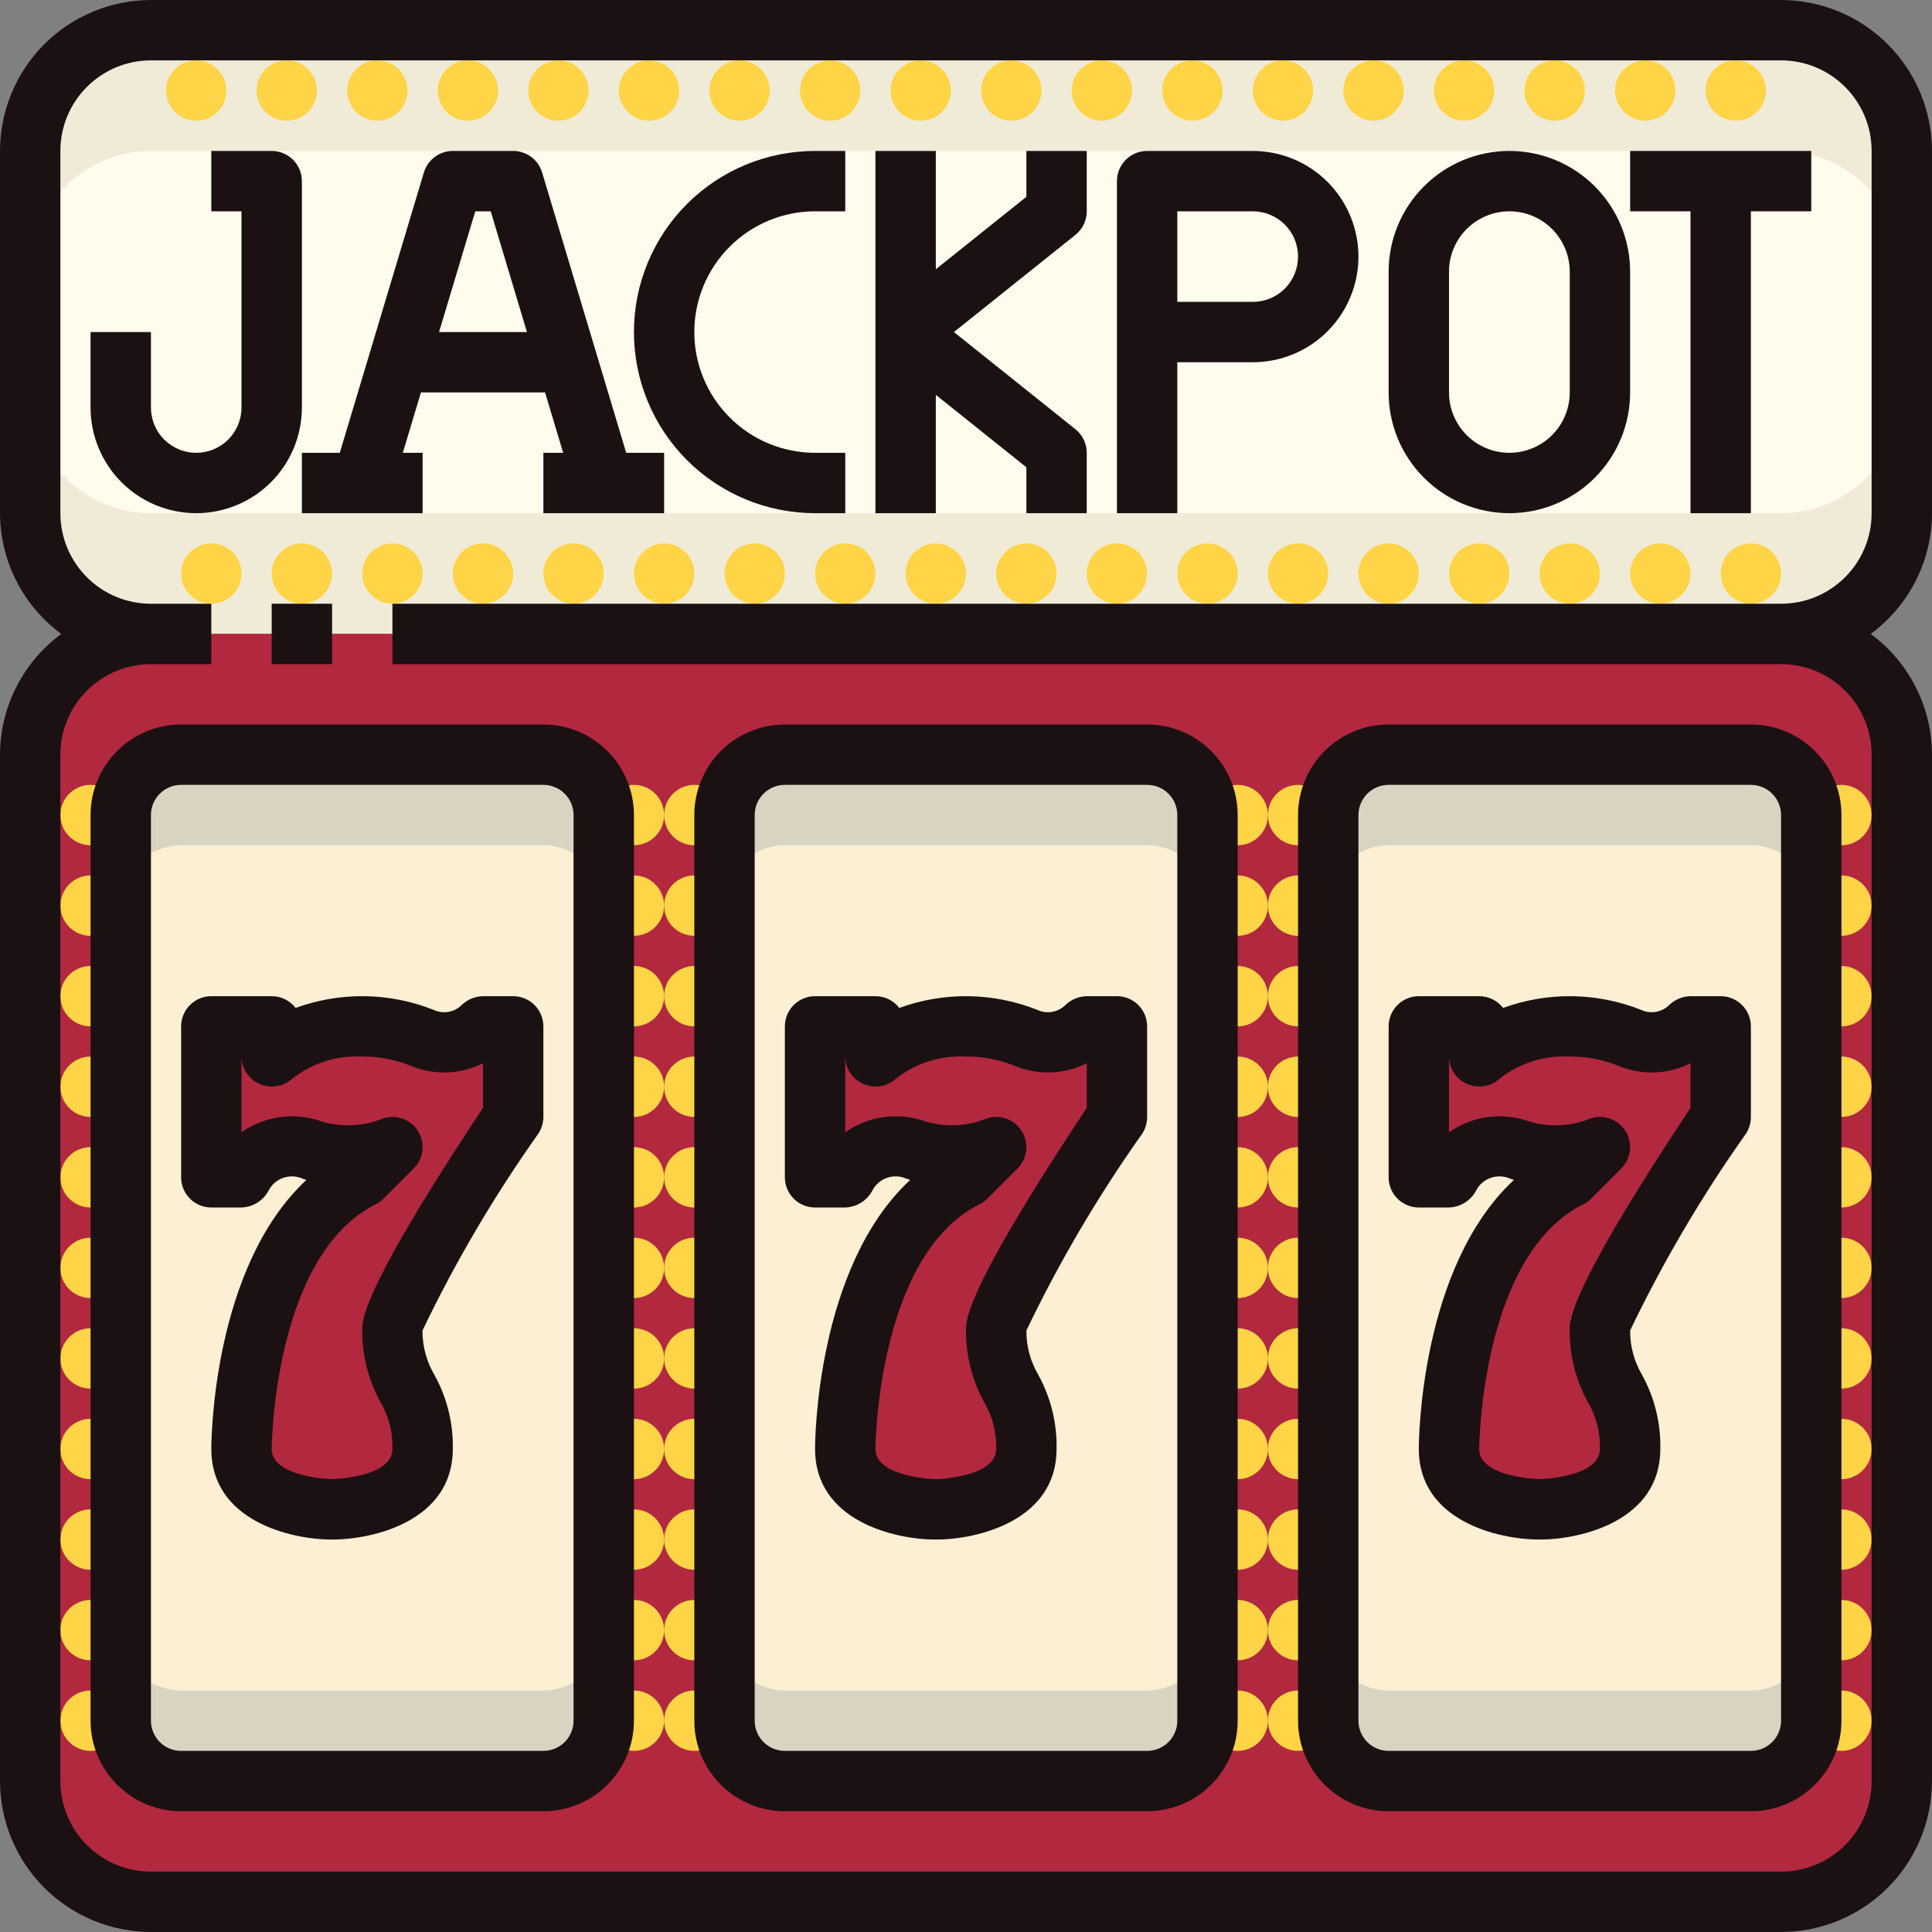
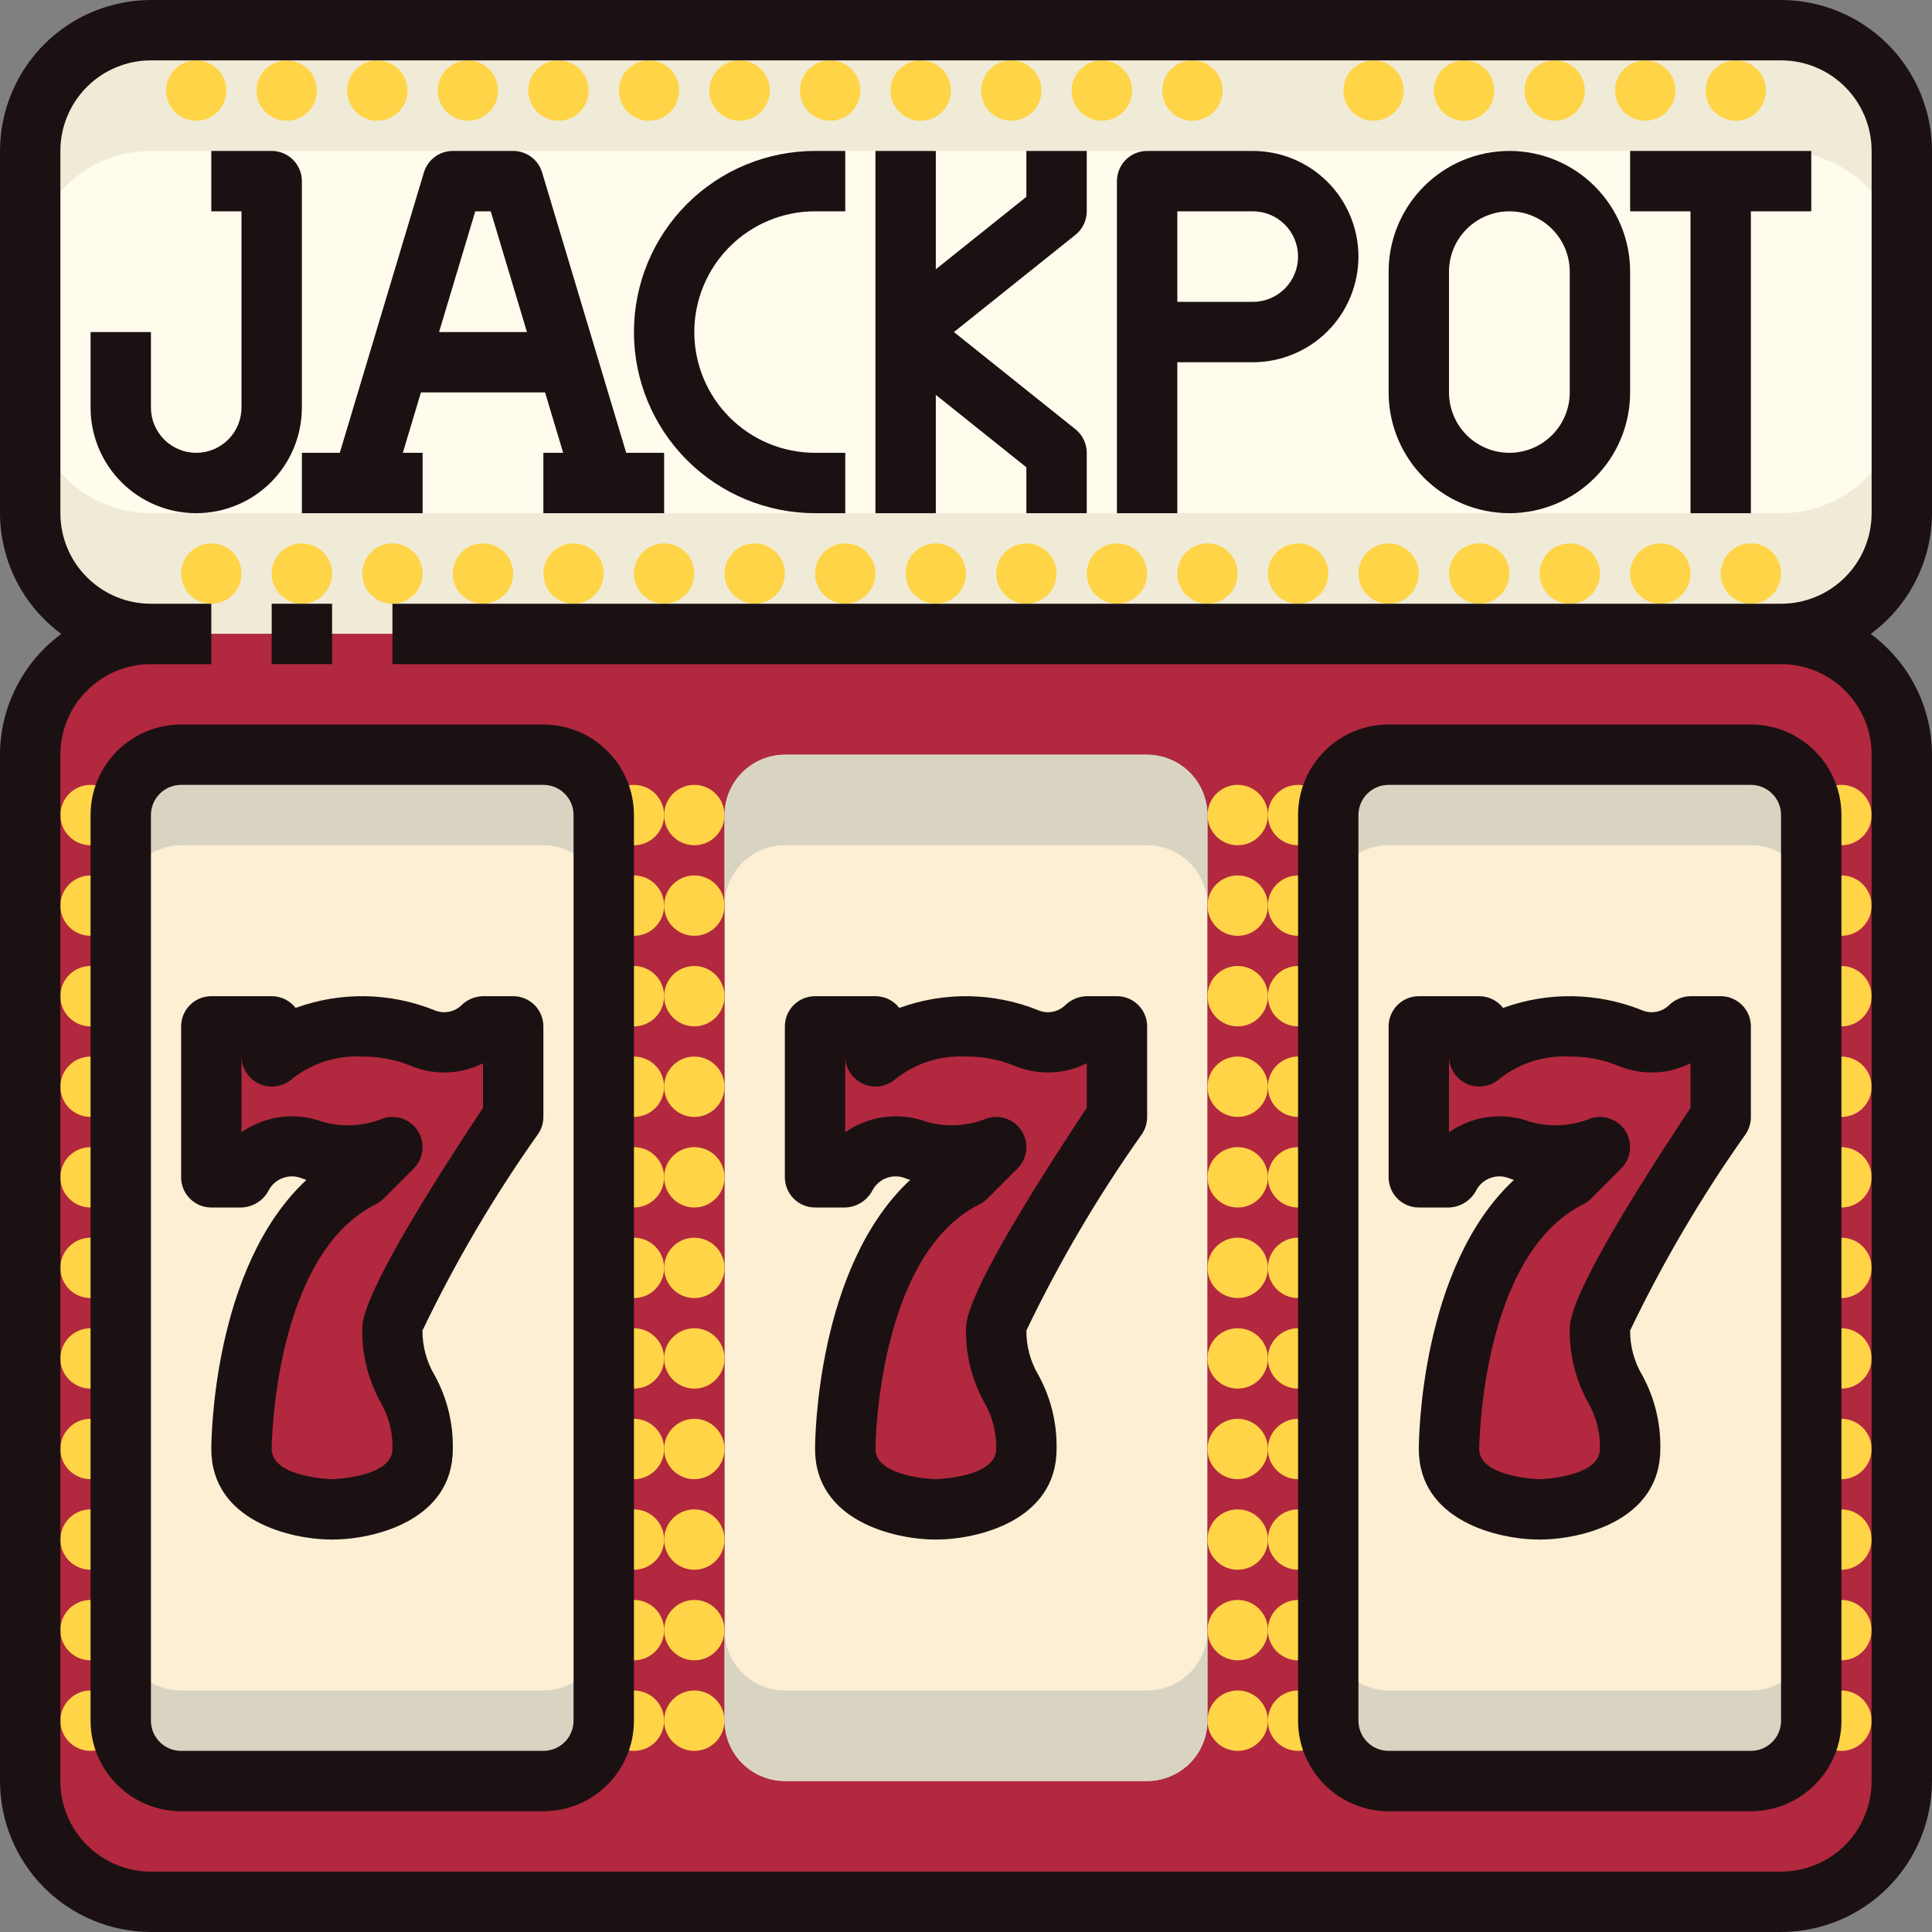
<svg xmlns="http://www.w3.org/2000/svg" width="64" height="64" viewBox="0 0 64 64" fill="none">
  <rect x="0" y="0" width="64" height="64" fill="#808080" stroke="none" />
  <g clip-path="url(#clip0_2007_17483)">
    <path d="M18 25H6C5.47 25.002 4.962 25.213 4.588 25.587C4.213 25.962 4.002 26.47 4 27V57C4.002 57.53 4.213 58.038 4.588 58.413C4.962 58.787 5.47 58.998 6 59H18C18.53 58.998 19.038 58.787 19.413 58.413C19.787 58.038 19.998 57.53 20 57V27C19.998 26.47 19.787 25.962 19.413 25.587C19.038 25.213 18.53 25.002 18 25ZM14 48C14 50 11 50 11 50C11 50 8 50 8 48C8 48 8 41 12 39L13 38C12.154 38.334 11.219 38.37 10.35 38.1C9.924 37.93 9.45 37.924 9.02 38.083C8.59 38.242 8.234 38.554 8.02 38.96L8 39H7V34H9V35C9.841 34.305 10.91 33.948 12 34C12.679 33.991 13.353 34.12 13.98 34.38C14.314 34.524 14.683 34.565 15.041 34.499C15.399 34.434 15.729 34.263 15.99 34.01L16 34H17V37C17 37 13 43 13 44C13 46 14 46 14 48Z" fill="#FCEFD4" />
    <path d="M38 25H26C25.47 25.002 24.962 25.213 24.587 25.587C24.213 25.962 24.002 26.47 24 27V57C24.002 57.53 24.213 58.038 24.587 58.413C24.962 58.787 25.47 58.998 26 59H38C38.53 58.998 39.038 58.787 39.413 58.413C39.787 58.038 39.998 57.53 40 57V27C39.998 26.47 39.787 25.962 39.413 25.587C39.038 25.213 38.53 25.002 38 25ZM34 48C34 50 31 50 31 50C31 50 28 50 28 48C28 48 28 41 32 39L33 38C32.154 38.334 31.219 38.37 30.35 38.1C29.924 37.93 29.45 37.924 29.02 38.083C28.59 38.242 28.234 38.554 28.02 38.96L28 39H27V34H29V35C29.841 34.305 30.91 33.948 32 34C32.679 33.991 33.353 34.12 33.98 34.38C34.314 34.524 34.683 34.565 35.041 34.499C35.399 34.434 35.729 34.263 35.99 34.01L36 34H37V37C37 37 33 43 33 44C33 46 34 46 34 48Z" fill="#FCEFD4" />
    <path d="M58 25H46C45.47 25.002 44.962 25.213 44.587 25.587C44.213 25.962 44.002 26.47 44 27V57C44.002 57.53 44.213 58.038 44.587 58.413C44.962 58.787 45.47 58.998 46 59H58C58.53 58.998 59.038 58.787 59.413 58.413C59.787 58.038 59.998 57.53 60 57V27C59.998 26.47 59.787 25.962 59.413 25.587C59.038 25.213 58.53 25.002 58 25ZM54 48C54 50 51 50 51 50C51 50 48 50 48 48C48 48 48 41 52 39L53 38C52.154 38.334 51.219 38.37 50.35 38.1C49.924 37.93 49.45 37.924 49.02 38.083C48.59 38.242 48.234 38.554 48.02 38.96L48 39H47V34H49V35C49.841 34.305 50.91 33.948 52 34C52.679 33.991 53.353 34.12 53.98 34.38C54.314 34.524 54.683 34.565 55.041 34.499C55.399 34.434 55.729 34.263 55.99 34.01L56 34H57V37C57 37 53 43 53 44C53 46 54 46 54 48Z" fill="#FCEFD4" />
    <path d="M57 33.999V36.999C57 36.999 53 42.999 53 43.999C53 45.999 54 45.999 54 47.999C54 49.999 51 49.999 51 49.999C51 49.999 48 49.999 48 47.999C48 47.999 48 40.999 52 38.999L53 37.999C52.154 38.333 51.219 38.369 50.35 38.099C49.924 37.929 49.45 37.923 49.02 38.082C48.59 38.241 48.234 38.553 48.02 38.959L48 38.999H47V33.999H49V34.999C49.841 34.304 50.91 33.947 52 33.999C52.679 33.99 53.353 34.119 53.98 34.379C54.314 34.523 54.683 34.565 55.041 34.499C55.399 34.433 55.729 34.262 55.99 34.009L56 33.999H57Z" fill="#B2283F" />
    <path d="M37 36.999C37 36.999 33 42.999 33 43.999C33 45.999 34 45.999 34 47.999C34 49.999 31 49.999 31 49.999C31 49.999 28 49.999 28 47.999C28 47.999 28 40.999 32 38.999L33 37.999C32.154 38.333 31.219 38.369 30.35 38.099C29.924 37.929 29.45 37.923 29.02 38.082C28.59 38.241 28.234 38.553 28.02 38.959L28 38.999H27V33.999H29V34.999C29.841 34.304 30.91 33.947 32 33.999C32.679 33.99 33.353 34.119 33.98 34.379C34.314 34.523 34.683 34.565 35.041 34.499C35.399 34.433 35.729 34.262 35.99 34.009L36 33.999H37V36.999Z" fill="#B2283F" />
    <path d="M17 33.999V36.999C17 36.999 13 42.999 13 43.999C13 45.999 14 45.999 14 47.999C14 49.999 11 49.999 11 49.999C11 49.999 8 49.999 8 47.999C8 47.999 8 40.999 12 38.999L13 37.999C12.154 38.333 11.219 38.369 10.35 38.099C9.924 37.929 9.45 37.923 9.02 38.082C8.59 38.241 8.234 38.553 8.02 38.959L8 38.999H7V33.999H9V34.999C9.841 34.304 10.91 33.947 12 33.999C12.679 33.99 13.353 34.119 13.98 34.379C14.314 34.523 14.683 34.565 15.041 34.499C15.399 34.433 15.729 34.262 15.99 34.009L16 33.999H17Z" fill="#B2283F" />
    <path d="M59 1H5C2.791 1 1 2.791 1 5V17C1 19.209 2.791 21 5 21H59C61.209 21 63 19.209 63 17V5C63 2.791 61.209 1 59 1Z" fill="#FFFCED" />
    <path d="M59 1H5C3.939 1 2.922 1.421 2.172 2.172C1.421 2.922 1 3.939 1 5V9C1 7.939 1.421 6.922 2.172 6.172C2.922 5.421 3.939 5 5 5H59C60.061 5 61.078 5.421 61.828 6.172C62.579 6.922 63 7.939 63 9V5C63 3.939 62.579 2.922 61.828 2.172C61.078 1.421 60.061 1 59 1Z" fill="#F0EBD7" />
    <path d="M5 21H59C60.061 21 61.078 20.579 61.828 19.828C62.579 19.078 63 18.061 63 17V13C63 14.061 62.579 15.078 61.828 15.828C61.078 16.579 60.061 17 59 17H5C3.939 17 2.922 16.579 2.172 15.828C1.421 15.078 1 14.061 1 13V17C1 18.061 1.421 19.078 2.172 19.828C2.922 20.579 3.939 21 5 21Z" fill="#F0EBD7" />
    <path d="M4 27V57C4.002 57.53 4.213 58.038 4.588 58.413C4.962 58.787 5.47 58.998 6 59H18C18.53 58.998 19.038 58.787 19.413 58.413C19.787 58.038 19.998 57.53 20 57V27C19.998 26.47 19.787 25.962 19.413 25.587C19.038 25.213 18.53 25.002 18 25H6C5.47 25.002 4.962 25.213 4.588 25.587C4.213 25.962 4.002 26.47 4 27ZM60 57V27C59.998 26.47 59.787 25.962 59.413 25.587C59.038 25.213 58.53 25.002 58 25H46C45.47 25.002 44.962 25.213 44.587 25.587C44.213 25.962 44.002 26.47 44 27V57C44.002 57.53 44.213 58.038 44.587 58.413C44.962 58.787 45.47 58.998 46 59H58C58.53 58.998 59.038 58.787 59.413 58.413C59.787 58.038 59.998 57.53 60 57ZM63 25V59C63 60.061 62.579 61.078 61.828 61.828C61.078 62.579 60.061 63 59 63H5C3.939 63 2.922 62.579 2.172 61.828C1.421 61.078 1 60.061 1 59V25C1 23.939 1.421 22.922 2.172 22.172C2.922 21.421 3.939 21 5 21H59C60.061 21 61.078 21.421 61.828 22.172C62.579 22.922 63 23.939 63 25ZM40 57V27C39.998 26.47 39.787 25.962 39.413 25.587C39.038 25.213 38.53 25.002 38 25H26C25.47 25.002 24.962 25.213 24.587 25.587C24.213 25.962 24.002 26.47 24 27V57C24.002 57.53 24.213 58.038 24.587 58.413C24.962 58.787 25.47 58.998 26 59H38C38.53 58.998 39.038 58.787 39.413 58.413C39.787 58.038 39.998 57.53 40 57Z" fill="#B2283F" />
    <path d="M58 25H46C45.47 25.002 44.962 25.213 44.587 25.587C44.213 25.962 44.002 26.47 44 27V30C44.002 29.47 44.213 28.962 44.587 28.587C44.962 28.213 45.47 28.002 46 28H58C58.53 28.002 59.038 28.213 59.413 28.587C59.787 28.962 59.998 29.47 60 30V27C59.998 26.47 59.787 25.962 59.413 25.587C59.038 25.213 58.53 25.002 58 25Z" fill="#D9D4C2" />
    <path d="M58 56H46C45.47 55.998 44.962 55.787 44.587 55.413C44.213 55.038 44.002 54.53 44 54V57C44.002 57.53 44.213 58.038 44.587 58.413C44.962 58.787 45.47 58.998 46 59H58C58.53 58.998 59.038 58.787 59.413 58.413C59.787 58.038 59.998 57.53 60 57V54C59.998 54.53 59.787 55.038 59.413 55.413C59.038 55.787 58.53 55.998 58 56Z" fill="#D9D4C2" />
    <path d="M38 25H26C25.47 25.002 24.962 25.213 24.587 25.587C24.213 25.962 24.002 26.47 24 27V30C24.002 29.47 24.213 28.962 24.587 28.587C24.962 28.213 25.47 28.002 26 28H38C38.53 28.002 39.038 28.213 39.413 28.587C39.787 28.962 39.998 29.47 40 30V27C39.998 26.47 39.787 25.962 39.413 25.587C39.038 25.213 38.53 25.002 38 25Z" fill="#D9D4C2" />
    <path d="M38 56H26C25.47 55.998 24.962 55.787 24.587 55.413C24.213 55.038 24.002 54.53 24 54V57C24.002 57.53 24.213 58.038 24.587 58.413C24.962 58.787 25.47 58.998 26 59H38C38.53 58.998 39.038 58.787 39.413 58.413C39.787 58.038 39.998 57.53 40 57V54C39.998 54.53 39.787 55.038 39.413 55.413C39.038 55.787 38.53 55.998 38 56Z" fill="#D9D4C2" />
    <path d="M18 25H6C5.47 25.002 4.962 25.213 4.588 25.587C4.213 25.962 4.002 26.47 4 27V30C4.002 29.47 4.213 28.962 4.588 28.587C4.962 28.213 5.47 28.002 6 28H18C18.53 28.002 19.038 28.213 19.413 28.587C19.787 28.962 19.998 29.47 20 30V27C19.998 26.47 19.787 25.962 19.413 25.587C19.038 25.213 18.53 25.002 18 25Z" fill="#D9D4C2" />
    <path d="M18 56H6C5.47 55.998 4.962 55.787 4.588 55.413C4.213 55.038 4.002 54.53 4 54V57C4.002 57.53 4.213 58.038 4.588 58.413C4.962 58.787 5.47 58.998 6 59H18C18.53 58.998 19.038 58.787 19.413 58.413C19.787 58.038 19.998 57.53 20 57V54C19.998 54.53 19.787 55.038 19.413 55.413C19.038 55.787 18.53 55.998 18 56Z" fill="#D9D4C2" />
    <path d="M6.5 4C7.052 4 7.5 3.552 7.5 3C7.5 2.448 7.052 2 6.5 2C5.948 2 5.5 2.448 5.5 3C5.5 3.552 5.948 4 6.5 4Z" fill="#FFD447" />
    <path d="M9.5 4C10.052 4 10.5 3.552 10.5 3C10.5 2.448 10.052 2 9.5 2C8.948 2 8.5 2.448 8.5 3C8.5 3.552 8.948 4 9.5 4Z" fill="#FFD447" />
    <path d="M12.5 4C13.052 4 13.5 3.552 13.5 3C13.5 2.448 13.052 2 12.5 2C11.948 2 11.5 2.448 11.5 3C11.5 3.552 11.948 4 12.5 4Z" fill="#FFD447" />
    <path d="M15.5 4C16.052 4 16.5 3.552 16.5 3C16.5 2.448 16.052 2 15.5 2C14.948 2 14.5 2.448 14.5 3C14.5 3.552 14.948 4 15.5 4Z" fill="#FFD447" />
    <path d="M18.5 4C19.052 4 19.5 3.552 19.5 3C19.5 2.448 19.052 2 18.5 2C17.948 2 17.5 2.448 17.5 3C17.5 3.552 17.948 4 18.5 4Z" fill="#FFD447" />
    <path d="M21.5 4C22.052 4 22.5 3.552 22.5 3C22.5 2.448 22.052 2 21.5 2C20.948 2 20.5 2.448 20.5 3C20.5 3.552 20.948 4 21.5 4Z" fill="#FFD447" />
    <path d="M24.5 4C25.052 4 25.5 3.552 25.5 3C25.5 2.448 25.052 2 24.5 2C23.948 2 23.5 2.448 23.5 3C23.5 3.552 23.948 4 24.5 4Z" fill="#FFD447" />
    <path d="M27.5 4C28.052 4 28.5 3.552 28.5 3C28.5 2.448 28.052 2 27.5 2C26.948 2 26.5 2.448 26.5 3C26.5 3.552 26.948 4 27.5 4Z" fill="#FFD447" />
    <path d="M30.5 4C31.052 4 31.5 3.552 31.5 3C31.5 2.448 31.052 2 30.5 2C29.948 2 29.5 2.448 29.5 3C29.5 3.552 29.948 4 30.5 4Z" fill="#FFD447" />
    <path d="M33.5 4C34.052 4 34.5 3.552 34.5 3C34.5 2.448 34.052 2 33.5 2C32.948 2 32.5 2.448 32.5 3C32.5 3.552 32.948 4 33.5 4Z" fill="#FFD447" />
    <path d="M36.5 4C37.052 4 37.5 3.552 37.5 3C37.5 2.448 37.052 2 36.5 2C35.948 2 35.5 2.448 35.5 3C35.5 3.552 35.948 4 36.5 4Z" fill="#FFD447" />
    <path d="M39.5 4C40.052 4 40.5 3.552 40.5 3C40.5 2.448 40.052 2 39.5 2C38.948 2 38.5 2.448 38.5 3C38.5 3.552 38.948 4 39.5 4Z" fill="#FFD447" />
-     <path d="M42.5 4C43.052 4 43.5 3.552 43.5 3C43.5 2.448 43.052 2 42.5 2C41.948 2 41.5 2.448 41.5 3C41.5 3.552 41.948 4 42.5 4Z" fill="#FFD447" />
    <path d="M45.5 4C46.052 4 46.5 3.552 46.5 3C46.5 2.448 46.052 2 45.5 2C44.948 2 44.5 2.448 44.5 3C44.5 3.552 44.948 4 45.5 4Z" fill="#FFD447" />
    <path d="M48.5 4C49.052 4 49.5 3.552 49.5 3C49.5 2.448 49.052 2 48.5 2C47.948 2 47.5 2.448 47.5 3C47.5 3.552 47.948 4 48.5 4Z" fill="#FFD447" />
    <path d="M51.5 4C52.052 4 52.5 3.552 52.5 3C52.5 2.448 52.052 2 51.5 2C50.948 2 50.5 2.448 50.5 3C50.5 3.552 50.948 4 51.5 4Z" fill="#FFD447" />
    <path d="M54.5 4C55.052 4 55.5 3.552 55.5 3C55.5 2.448 55.052 2 54.5 2C53.948 2 53.5 2.448 53.5 3C53.5 3.552 53.948 4 54.5 4Z" fill="#FFD447" />
    <path d="M57.5 4C58.052 4 58.5 3.552 58.5 3C58.5 2.448 58.052 2 57.5 2C56.948 2 56.5 2.448 56.5 3C56.5 3.552 56.948 4 57.5 4Z" fill="#FFD447" />
    <path d="M7 20C7.552 20 8 19.552 8 19C8 18.448 7.552 18 7 18C6.448 18 6 18.448 6 19C6 19.552 6.448 20 7 20Z" fill="#FFD447" />
    <path d="M10 20C10.552 20 11 19.552 11 19C11 18.448 10.552 18 10 18C9.448 18 9 18.448 9 19C9 19.552 9.448 20 10 20Z" fill="#FFD447" />
    <path d="M13 20C13.552 20 14 19.552 14 19C14 18.448 13.552 18 13 18C12.448 18 12 18.448 12 19C12 19.552 12.448 20 13 20Z" fill="#FFD447" />
    <path d="M16 20C16.552 20 17 19.552 17 19C17 18.448 16.552 18 16 18C15.448 18 15 18.448 15 19C15 19.552 15.448 20 16 20Z" fill="#FFD447" />
    <path d="M19 20C19.552 20 20 19.552 20 19C20 18.448 19.552 18 19 18C18.448 18 18 18.448 18 19C18 19.552 18.448 20 19 20Z" fill="#FFD447" />
    <path d="M22 20C22.552 20 23 19.552 23 19C23 18.448 22.552 18 22 18C21.448 18 21 18.448 21 19C21 19.552 21.448 20 22 20Z" fill="#FFD447" />
    <path d="M25 20C25.552 20 26 19.552 26 19C26 18.448 25.552 18 25 18C24.448 18 24 18.448 24 19C24 19.552 24.448 20 25 20Z" fill="#FFD447" />
    <path d="M28 20C28.552 20 29 19.552 29 19C29 18.448 28.552 18 28 18C27.448 18 27 18.448 27 19C27 19.552 27.448 20 28 20Z" fill="#FFD447" />
    <path d="M31 20C31.552 20 32 19.552 32 19C32 18.448 31.552 18 31 18C30.448 18 30 18.448 30 19C30 19.552 30.448 20 31 20Z" fill="#FFD447" />
    <path d="M34 20C34.552 20 35 19.552 35 19C35 18.448 34.552 18 34 18C33.448 18 33 18.448 33 19C33 19.552 33.448 20 34 20Z" fill="#FFD447" />
    <path d="M37 20C37.552 20 38 19.552 38 19C38 18.448 37.552 18 37 18C36.448 18 36 18.448 36 19C36 19.552 36.448 20 37 20Z" fill="#FFD447" />
    <path d="M40 20C40.552 20 41 19.552 41 19C41 18.448 40.552 18 40 18C39.448 18 39 18.448 39 19C39 19.552 39.448 20 40 20Z" fill="#FFD447" />
    <path d="M43 20C43.552 20 44 19.552 44 19C44 18.448 43.552 18 43 18C42.448 18 42 18.448 42 19C42 19.552 42.448 20 43 20Z" fill="#FFD447" />
    <path d="M46 20C46.552 20 47 19.552 47 19C47 18.448 46.552 18 46 18C45.448 18 45 18.448 45 19C45 19.552 45.448 20 46 20Z" fill="#FFD447" />
    <path d="M49 20C49.552 20 50 19.552 50 19C50 18.448 49.552 18 49 18C48.448 18 48 18.448 48 19C48 19.552 48.448 20 49 20Z" fill="#FFD447" />
    <path d="M52 20C52.552 20 53 19.552 53 19C53 18.448 52.552 18 52 18C51.448 18 51 18.448 51 19C51 19.552 51.448 20 52 20Z" fill="#FFD447" />
    <path d="M55 20C55.552 20 56 19.552 56 19C56 18.448 55.552 18 55 18C54.448 18 54 18.448 54 19C54 19.552 54.448 20 55 20Z" fill="#FFD447" />
    <path d="M58 20C58.552 20 59 19.552 59 19C59 18.448 58.552 18 58 18C57.448 18 57 18.448 57 19C57 19.552 57.448 20 58 20Z" fill="#FFD447" />
    <path d="M59 61H5C3.939 61 2.922 60.579 2.172 59.828C1.421 59.078 1 58.061 1 57V59C1 60.061 1.421 61.078 2.172 61.828C2.922 62.579 3.939 63 5 63H59C60.061 63 61.078 62.579 61.828 61.828C62.579 61.078 63 60.061 63 59V57C63 58.061 62.579 59.078 61.828 59.828C61.078 60.579 60.061 61 59 61Z" fill="#B2283F" />
    <path d="M59 21H5C3.939 21 2.922 21.421 2.172 22.172C1.421 22.922 1 23.939 1 25V27C1 25.939 1.421 24.922 2.172 24.172C2.922 23.421 3.939 23 5 23H59C60.061 23 61.078 23.421 61.828 24.172C62.579 24.922 63 25.939 63 27V25C63 23.939 62.579 22.922 61.828 22.172C61.078 21.421 60.061 21 59 21Z" fill="#B2283F" />
    <path d="M61 28C61.552 28 62 27.552 62 27C62 26.448 61.552 26 61 26C60.448 26 60 26.448 60 27C60 27.552 60.448 28 61 28Z" fill="#FFD447" />
    <path d="M61 31C61.552 31 62 30.552 62 30C62 29.448 61.552 29 61 29C60.448 29 60 29.448 60 30C60 30.552 60.448 31 61 31Z" fill="#FFD447" />
    <path d="M61 34C61.552 34 62 33.552 62 33C62 32.448 61.552 32 61 32C60.448 32 60 32.448 60 33C60 33.552 60.448 34 61 34Z" fill="#FFD447" />
    <path d="M61 37C61.552 37 62 36.552 62 36C62 35.448 61.552 35 61 35C60.448 35 60 35.448 60 36C60 36.552 60.448 37 61 37Z" fill="#FFD447" />
    <path d="M61 40C61.552 40 62 39.552 62 39C62 38.448 61.552 38 61 38C60.448 38 60 38.448 60 39C60 39.552 60.448 40 61 40Z" fill="#FFD447" />
    <path d="M61 43C61.552 43 62 42.552 62 42C62 41.448 61.552 41 61 41C60.448 41 60 41.448 60 42C60 42.552 60.448 43 61 43Z" fill="#FFD447" />
    <path d="M61 46C61.552 46 62 45.552 62 45C62 44.448 61.552 44 61 44C60.448 44 60 44.448 60 45C60 45.552 60.448 46 61 46Z" fill="#FFD447" />
    <path d="M61 49C61.552 49 62 48.552 62 48C62 47.448 61.552 47 61 47C60.448 47 60 47.448 60 48C60 48.552 60.448 49 61 49Z" fill="#FFD447" />
    <path d="M61 52C61.552 52 62 51.552 62 51C62 50.448 61.552 50 61 50C60.448 50 60 50.448 60 51C60 51.552 60.448 52 61 52Z" fill="#FFD447" />
    <path d="M61 55C61.552 55 62 54.552 62 54C62 53.448 61.552 53 61 53C60.448 53 60 53.448 60 54C60 54.552 60.448 55 61 55Z" fill="#FFD447" />
    <path d="M61 58C61.552 58 62 57.552 62 57C62 56.448 61.552 56 61 56C60.448 56 60 56.448 60 57C60 57.552 60.448 58 61 58Z" fill="#FFD447" />
    <path d="M43 28C43.552 28 44 27.552 44 27C44 26.448 43.552 26 43 26C42.448 26 42 26.448 42 27C42 27.552 42.448 28 43 28Z" fill="#FFD447" />
    <path d="M43 31C43.552 31 44 30.552 44 30C44 29.448 43.552 29 43 29C42.448 29 42 29.448 42 30C42 30.552 42.448 31 43 31Z" fill="#FFD447" />
    <path d="M43 34C43.552 34 44 33.552 44 33C44 32.448 43.552 32 43 32C42.448 32 42 32.448 42 33C42 33.552 42.448 34 43 34Z" fill="#FFD447" />
    <path d="M43 37C43.552 37 44 36.552 44 36C44 35.448 43.552 35 43 35C42.448 35 42 35.448 42 36C42 36.552 42.448 37 43 37Z" fill="#FFD447" />
    <path d="M43 40C43.552 40 44 39.552 44 39C44 38.448 43.552 38 43 38C42.448 38 42 38.448 42 39C42 39.552 42.448 40 43 40Z" fill="#FFD447" />
    <path d="M43 43C43.552 43 44 42.552 44 42C44 41.448 43.552 41 43 41C42.448 41 42 41.448 42 42C42 42.552 42.448 43 43 43Z" fill="#FFD447" />
    <path d="M43 46C43.552 46 44 45.552 44 45C44 44.448 43.552 44 43 44C42.448 44 42 44.448 42 45C42 45.552 42.448 46 43 46Z" fill="#FFD447" />
    <path d="M43 49C43.552 49 44 48.552 44 48C44 47.448 43.552 47 43 47C42.448 47 42 47.448 42 48C42 48.552 42.448 49 43 49Z" fill="#FFD447" />
    <path d="M43 52C43.552 52 44 51.552 44 51C44 50.448 43.552 50 43 50C42.448 50 42 50.448 42 51C42 51.552 42.448 52 43 52Z" fill="#FFD447" />
    <path d="M43 55C43.552 55 44 54.552 44 54C44 53.448 43.552 53 43 53C42.448 53 42 53.448 42 54C42 54.552 42.448 55 43 55Z" fill="#FFD447" />
    <path d="M43 58C43.552 58 44 57.552 44 57C44 56.448 43.552 56 43 56C42.448 56 42 56.448 42 57C42 57.552 42.448 58 43 58Z" fill="#FFD447" />
    <path d="M41 28C41.552 28 42 27.552 42 27C42 26.448 41.552 26 41 26C40.448 26 40 26.448 40 27C40 27.552 40.448 28 41 28Z" fill="#FFD447" />
    <path d="M41 31C41.552 31 42 30.552 42 30C42 29.448 41.552 29 41 29C40.448 29 40 29.448 40 30C40 30.552 40.448 31 41 31Z" fill="#FFD447" />
    <path d="M41 34C41.552 34 42 33.552 42 33C42 32.448 41.552 32 41 32C40.448 32 40 32.448 40 33C40 33.552 40.448 34 41 34Z" fill="#FFD447" />
    <path d="M41 37C41.552 37 42 36.552 42 36C42 35.448 41.552 35 41 35C40.448 35 40 35.448 40 36C40 36.552 40.448 37 41 37Z" fill="#FFD447" />
    <path d="M41 40C41.552 40 42 39.552 42 39C42 38.448 41.552 38 41 38C40.448 38 40 38.448 40 39C40 39.552 40.448 40 41 40Z" fill="#FFD447" />
    <path d="M41 43C41.552 43 42 42.552 42 42C42 41.448 41.552 41 41 41C40.448 41 40 41.448 40 42C40 42.552 40.448 43 41 43Z" fill="#FFD447" />
    <path d="M41 46C41.552 46 42 45.552 42 45C42 44.448 41.552 44 41 44C40.448 44 40 44.448 40 45C40 45.552 40.448 46 41 46Z" fill="#FFD447" />
    <path d="M41 49C41.552 49 42 48.552 42 48C42 47.448 41.552 47 41 47C40.448 47 40 47.448 40 48C40 48.552 40.448 49 41 49Z" fill="#FFD447" />
    <path d="M41 52C41.552 52 42 51.552 42 51C42 50.448 41.552 50 41 50C40.448 50 40 50.448 40 51C40 51.552 40.448 52 41 52Z" fill="#FFD447" />
    <path d="M41 55C41.552 55 42 54.552 42 54C42 53.448 41.552 53 41 53C40.448 53 40 53.448 40 54C40 54.552 40.448 55 41 55Z" fill="#FFD447" />
    <path d="M41 58C41.552 58 42 57.552 42 57C42 56.448 41.552 56 41 56C40.448 56 40 56.448 40 57C40 57.552 40.448 58 41 58Z" fill="#FFD447" />
    <path d="M23 28C23.552 28 24 27.552 24 27C24 26.448 23.552 26 23 26C22.448 26 22 26.448 22 27C22 27.552 22.448 28 23 28Z" fill="#FFD447" />
    <path d="M23 31C23.552 31 24 30.552 24 30C24 29.448 23.552 29 23 29C22.448 29 22 29.448 22 30C22 30.552 22.448 31 23 31Z" fill="#FFD447" />
    <path d="M23 34C23.552 34 24 33.552 24 33C24 32.448 23.552 32 23 32C22.448 32 22 32.448 22 33C22 33.552 22.448 34 23 34Z" fill="#FFD447" />
    <path d="M23 37C23.552 37 24 36.552 24 36C24 35.448 23.552 35 23 35C22.448 35 22 35.448 22 36C22 36.552 22.448 37 23 37Z" fill="#FFD447" />
    <path d="M23 40C23.552 40 24 39.552 24 39C24 38.448 23.552 38 23 38C22.448 38 22 38.448 22 39C22 39.552 22.448 40 23 40Z" fill="#FFD447" />
    <path d="M23 43C23.552 43 24 42.552 24 42C24 41.448 23.552 41 23 41C22.448 41 22 41.448 22 42C22 42.552 22.448 43 23 43Z" fill="#FFD447" />
    <path d="M23 46C23.552 46 24 45.552 24 45C24 44.448 23.552 44 23 44C22.448 44 22 44.448 22 45C22 45.552 22.448 46 23 46Z" fill="#FFD447" />
    <path d="M23 49C23.552 49 24 48.552 24 48C24 47.448 23.552 47 23 47C22.448 47 22 47.448 22 48C22 48.552 22.448 49 23 49Z" fill="#FFD447" />
    <path d="M23 52C23.552 52 24 51.552 24 51C24 50.448 23.552 50 23 50C22.448 50 22 50.448 22 51C22 51.552 22.448 52 23 52Z" fill="#FFD447" />
    <path d="M23 55C23.552 55 24 54.552 24 54C24 53.448 23.552 53 23 53C22.448 53 22 53.448 22 54C22 54.552 22.448 55 23 55Z" fill="#FFD447" />
    <path d="M23 58C23.552 58 24 57.552 24 57C24 56.448 23.552 56 23 56C22.448 56 22 56.448 22 57C22 57.552 22.448 58 23 58Z" fill="#FFD447" />
    <path d="M21 28C21.552 28 22 27.552 22 27C22 26.448 21.552 26 21 26C20.448 26 20 26.448 20 27C20 27.552 20.448 28 21 28Z" fill="#FFD447" />
    <path d="M21 31C21.552 31 22 30.552 22 30C22 29.448 21.552 29 21 29C20.448 29 20 29.448 20 30C20 30.552 20.448 31 21 31Z" fill="#FFD447" />
    <path d="M21 34C21.552 34 22 33.552 22 33C22 32.448 21.552 32 21 32C20.448 32 20 32.448 20 33C20 33.552 20.448 34 21 34Z" fill="#FFD447" />
    <path d="M21 37C21.552 37 22 36.552 22 36C22 35.448 21.552 35 21 35C20.448 35 20 35.448 20 36C20 36.552 20.448 37 21 37Z" fill="#FFD447" />
    <path d="M21 40C21.552 40 22 39.552 22 39C22 38.448 21.552 38 21 38C20.448 38 20 38.448 20 39C20 39.552 20.448 40 21 40Z" fill="#FFD447" />
    <path d="M21 43C21.552 43 22 42.552 22 42C22 41.448 21.552 41 21 41C20.448 41 20 41.448 20 42C20 42.552 20.448 43 21 43Z" fill="#FFD447" />
    <path d="M21 46C21.552 46 22 45.552 22 45C22 44.448 21.552 44 21 44C20.448 44 20 44.448 20 45C20 45.552 20.448 46 21 46Z" fill="#FFD447" />
    <path d="M21 49C21.552 49 22 48.552 22 48C22 47.448 21.552 47 21 47C20.448 47 20 47.448 20 48C20 48.552 20.448 49 21 49Z" fill="#FFD447" />
    <path d="M21 52C21.552 52 22 51.552 22 51C22 50.448 21.552 50 21 50C20.448 50 20 50.448 20 51C20 51.552 20.448 52 21 52Z" fill="#FFD447" />
    <path d="M21 55C21.552 55 22 54.552 22 54C22 53.448 21.552 53 21 53C20.448 53 20 53.448 20 54C20 54.552 20.448 55 21 55Z" fill="#FFD447" />
    <path d="M21 58C21.552 58 22 57.552 22 57C22 56.448 21.552 56 21 56C20.448 56 20 56.448 20 57C20 57.552 20.448 58 21 58Z" fill="#FFD447" />
    <path d="M3 28C3.552 28 4 27.552 4 27C4 26.448 3.552 26 3 26C2.448 26 2 26.448 2 27C2 27.552 2.448 28 3 28Z" fill="#FFD447" />
    <path d="M3 31C3.552 31 4 30.552 4 30C4 29.448 3.552 29 3 29C2.448 29 2 29.448 2 30C2 30.552 2.448 31 3 31Z" fill="#FFD447" />
    <path d="M3 34C3.552 34 4 33.552 4 33C4 32.448 3.552 32 3 32C2.448 32 2 32.448 2 33C2 33.552 2.448 34 3 34Z" fill="#FFD447" />
    <path d="M3 37C3.552 37 4 36.552 4 36C4 35.448 3.552 35 3 35C2.448 35 2 35.448 2 36C2 36.552 2.448 37 3 37Z" fill="#FFD447" />
    <path d="M3 40C3.552 40 4 39.552 4 39C4 38.448 3.552 38 3 38C2.448 38 2 38.448 2 39C2 39.552 2.448 40 3 40Z" fill="#FFD447" />
    <path d="M3 43C3.552 43 4 42.552 4 42C4 41.448 3.552 41 3 41C2.448 41 2 41.448 2 42C2 42.552 2.448 43 3 43Z" fill="#FFD447" />
    <path d="M3 46C3.552 46 4 45.552 4 45C4 44.448 3.552 44 3 44C2.448 44 2 44.448 2 45C2 45.552 2.448 46 3 46Z" fill="#FFD447" />
    <path d="M3 49C3.552 49 4 48.552 4 48C4 47.448 3.552 47 3 47C2.448 47 2 47.448 2 48C2 48.552 2.448 49 3 49Z" fill="#FFD447" />
    <path d="M3 52C3.552 52 4 51.552 4 51C4 50.448 3.552 50 3 50C2.448 50 2 50.448 2 51C2 51.552 2.448 52 3 52Z" fill="#FFD447" />
    <path d="M3 55C3.552 55 4 54.552 4 54C4 53.448 3.552 53 3 53C2.448 53 2 53.448 2 54C2 54.552 2.448 55 3 55Z" fill="#FFD447" />
    <path d="M3 58C3.552 58 4 57.552 4 57C4 56.448 3.552 56 3 56C2.448 56 2 56.448 2 57C2 57.552 2.448 58 3 58Z" fill="#FFD447" />
    <path d="M51 48C51 48 48.6 48 48.1 46.555C48 47.418 48 48 48 48C48 50 51 50 51 50C51 50 54 50 54 48C54.008 47.576 53.947 47.155 53.821 46.751C53.181 48 51 48 51 48Z" fill="#B2283F" />
    <path d="M31 48C31 48 28.6 48 28.1 46.555C28 47.418 28 48 28 48C28 50 31 50 31 50C31 50 34 50 34 48C34.008 47.576 33.947 47.155 33.821 46.751C33.181 48 31 48 31 48Z" fill="#B2283F" />
    <path d="M11 48C11 48 8.6 48 8.1 46.555C8 47.418 8 48 8 48C8 50 11 50 11 50C11 50 14 50 14 48C14.008 47.576 13.947 47.155 13.821 46.751C13.181 48 11 48 11 48Z" fill="#B2283F" />
    <path d="M9 20H11.001V22H9V20Z" fill="#1B1112" />
    <path d="M3 27V57C3 57.796 3.316 58.559 3.879 59.121C4.441 59.684 5.204 60 6 60H18C18.796 60 19.559 59.684 20.121 59.121C20.684 58.559 21 57.796 21 57V27C21 26.204 20.684 25.441 20.121 24.879C19.559 24.316 18.796 24 18 24H6C5.204 24 4.441 24.316 3.879 24.879C3.316 25.441 3 26.204 3 27ZM19 27V57C19 57.265 18.895 57.52 18.707 57.707C18.52 57.895 18.265 58 18 58H6C5.735 58 5.48 57.895 5.293 57.707C5.105 57.52 5 57.265 5 57V27C5 26.735 5.105 26.48 5.293 26.293C5.48 26.105 5.735 26 6 26H18C18.265 26 18.52 26.105 18.707 26.293C18.895 26.48 19 26.735 19 27Z" fill="#1B1112" />
    <path d="M61 27C61 26.204 60.684 25.441 60.121 24.879C59.559 24.316 58.796 24 58 24H46C45.204 24 44.441 24.316 43.879 24.879C43.316 25.441 43 26.204 43 27V57C43 57.796 43.316 58.559 43.879 59.121C44.441 59.684 45.204 60 46 60H58C58.796 60 59.559 59.684 60.121 59.121C60.684 58.559 61 57.796 61 57V35H59V57C59 57.265 58.895 57.52 58.707 57.707C58.52 57.895 58.265 58 58 58H46C45.735 58 45.48 57.895 45.293 57.707C45.105 57.52 45 57.265 45 57V27C45 26.735 45.105 26.48 45.293 26.293C45.48 26.105 45.735 26 46 26H58C58.265 26 58.52 26.105 58.707 26.293C58.895 26.48 59 26.735 59 27V36.667H61V27Z" fill="#1B1112" />
    <path d="M6 39C6 39.265 6.105 39.52 6.293 39.707C6.48 39.895 6.735 40 7 40H8C8.191 39.993 8.376 39.935 8.537 39.832C8.698 39.728 8.827 39.583 8.912 39.412C9.017 39.225 9.187 39.083 9.391 39.015C9.594 38.946 9.815 38.955 10.012 39.04C10.058 39.057 10.104 39.072 10.15 39.087C7.04 41.979 7 47.726 7 48C7 50.373 9.617 51 11 51C12.383 51 15 50.373 15 48C15.017 47.145 14.808 46.301 14.395 45.553C14.13 45.106 13.992 44.595 13.995 44.075C15.087 41.797 16.37 39.616 17.832 37.555C17.941 37.391 18 37.197 18 37V34C18 33.735 17.895 33.48 17.707 33.293C17.52 33.105 17.265 33 17 33H16C15.729 33.005 15.47 33.116 15.278 33.308C15.158 33.421 15.006 33.495 14.843 33.521C14.68 33.547 14.512 33.523 14.363 33.453C12.899 32.872 11.272 32.849 9.792 33.389C9.699 33.268 9.579 33.17 9.441 33.102C9.304 33.035 9.153 33 9 33H7C6.735 33 6.48 33.105 6.293 33.293C6.105 33.48 6 33.735 6 34V39ZM8 35C8.002 35.194 8.06 35.384 8.168 35.546C8.276 35.708 8.429 35.835 8.608 35.911C8.789 35.989 8.989 36.011 9.183 35.977C9.377 35.943 9.556 35.853 9.7 35.718C10.356 35.211 11.172 34.956 12 35C12.546 34.994 13.088 35.096 13.594 35.3C13.977 35.462 14.39 35.539 14.806 35.526C15.221 35.513 15.629 35.409 16 35.222V36.7C13.346 40.7 12 43.155 12 44C11.983 44.855 12.192 45.699 12.605 46.447C12.88 46.917 13.017 47.456 13 48C13 48.944 11.017 49 11 49C10.983 49 9 48.944 9 48C9 47.936 9.052 41.591 12.447 39.894C12.543 39.845 12.631 39.782 12.707 39.706L13.707 38.706C13.847 38.566 13.941 38.388 13.98 38.194C14.018 38.001 13.998 37.8 13.923 37.617C13.847 37.435 13.719 37.279 13.555 37.169C13.391 37.059 13.197 37 13 37C12.893 37 12.786 37.017 12.684 37.051C12.048 37.31 11.344 37.348 10.684 37.159C10.242 36.996 9.767 36.943 9.299 37.003C8.832 37.064 8.386 37.237 8 37.507V35Z" fill="#1B1112" />
    <path d="M58 37V34C58 33.735 57.895 33.48 57.707 33.293C57.52 33.105 57.265 33 57 33H56C55.728 33.005 55.47 33.116 55.278 33.308C55.157 33.421 55.006 33.495 54.843 33.521C54.68 33.547 54.513 33.523 54.363 33.453C52.899 32.872 51.272 32.849 49.792 33.389C49.699 33.268 49.578 33.17 49.441 33.102C49.304 33.035 49.153 33 49 33H47C46.735 33 46.48 33.105 46.293 33.293C46.105 33.48 46 33.735 46 34V39C46 39.265 46.105 39.52 46.293 39.707C46.48 39.895 46.735 40 47 40H48C48.191 39.993 48.377 39.935 48.537 39.832C48.698 39.728 48.827 39.583 48.912 39.412C49.017 39.225 49.187 39.083 49.391 39.015C49.594 38.946 49.815 38.955 50.012 39.04C50.058 39.057 50.104 39.072 50.15 39.087C47.04 41.979 47 47.726 47 48C47 50.373 49.617 51 51 51C52.383 51 55 50.373 55 48C55.018 47.146 54.811 46.302 54.4 45.553C54.135 45.106 53.996 44.595 54 44.075C55.092 41.797 56.376 39.616 57.837 37.555C57.944 37.39 58.001 37.197 58 37ZM56 36.7C53.346 40.7 52 43.155 52 44C51.982 44.854 52.189 45.698 52.6 46.447C52.877 46.917 53.015 47.455 53 48C53 48.944 51.017 49 51 49C50.983 49 49 48.944 49 48C49 47.936 49.052 41.591 52.447 39.894C52.543 39.845 52.631 39.782 52.707 39.706L53.707 38.706C53.846 38.566 53.941 38.388 53.98 38.194C54.018 38.001 53.998 37.8 53.923 37.617C53.847 37.435 53.719 37.279 53.555 37.169C53.391 37.059 53.197 37 53 37C52.893 37 52.786 37.017 52.684 37.051C52.048 37.31 51.344 37.348 50.684 37.159C50.242 36.996 49.767 36.943 49.299 37.003C48.832 37.064 48.386 37.237 48 37.507V35C48.002 35.194 48.06 35.384 48.168 35.546C48.276 35.708 48.429 35.835 48.608 35.911C48.789 35.988 48.987 36.01 49.181 35.976C49.374 35.942 49.553 35.852 49.696 35.718C50.353 35.21 51.171 34.955 52 35C52.546 34.994 53.088 35.096 53.594 35.3C53.977 35.462 54.39 35.539 54.806 35.526C55.221 35.513 55.629 35.409 56 35.222V36.7Z" fill="#1B1112" />
    <path d="M27 40H28C28.191 39.993 28.377 39.935 28.537 39.832C28.698 39.728 28.827 39.583 28.912 39.412C29.017 39.225 29.187 39.083 29.39 39.015C29.594 38.946 29.815 38.955 30.012 39.04C30.058 39.057 30.104 39.072 30.15 39.087C27.04 41.979 27 47.726 27 48C27 50.373 29.617 51 31 51C32.383 51 35 50.373 35 48C35.018 47.146 34.811 46.302 34.4 45.553C34.135 45.106 33.996 44.595 34 44.075C35.092 41.797 36.376 39.616 37.837 37.555C37.944 37.39 38.001 37.197 38 37V34C38 33.735 37.895 33.48 37.707 33.293C37.52 33.105 37.265 33 37 33H36C35.728 33.005 35.47 33.116 35.278 33.308C35.157 33.421 35.006 33.495 34.843 33.521C34.68 33.547 34.513 33.523 34.363 33.453C32.899 32.872 31.272 32.849 29.792 33.389C29.698 33.268 29.578 33.17 29.441 33.102C29.304 33.035 29.153 33 29 33H27C26.735 33 26.48 33.105 26.293 33.293C26.105 33.48 26 33.735 26 34V39C26 39.265 26.105 39.52 26.293 39.707C26.48 39.895 26.735 40 27 40ZM28 35C28.002 35.194 28.06 35.384 28.168 35.546C28.276 35.708 28.429 35.835 28.608 35.911C28.789 35.988 28.988 36.01 29.181 35.976C29.374 35.942 29.553 35.852 29.696 35.718C30.353 35.21 31.171 34.955 32 35C32.546 34.994 33.088 35.096 33.594 35.3C33.977 35.462 34.39 35.539 34.806 35.526C35.221 35.513 35.629 35.409 36 35.222V36.7C33.346 40.7 32 43.155 32 44C31.982 44.854 32.189 45.698 32.6 46.447C32.877 46.917 33.015 47.455 33 48C33 48.944 31.017 49 31 49C30.983 49 29 48.944 29 48C29 47.936 29.052 41.591 32.447 39.894C32.543 39.845 32.631 39.782 32.707 39.706L33.707 38.706C33.846 38.566 33.941 38.388 33.98 38.194C34.018 38.001 33.998 37.8 33.923 37.617C33.847 37.435 33.719 37.279 33.555 37.169C33.391 37.059 33.197 37 33 37C32.893 37 32.786 37.017 32.684 37.051C32.048 37.31 31.344 37.348 30.684 37.159C30.242 36.996 29.767 36.943 29.299 37.003C28.832 37.064 28.386 37.237 28 37.507V35Z" fill="#1B1112" />
-     <path d="M38 60C38.796 60 39.559 59.684 40.121 59.121C40.684 58.559 41 57.796 41 57V27C41 26.204 40.684 25.441 40.121 24.879C39.559 24.316 38.796 24 38 24H26C25.204 24 24.441 24.316 23.879 24.879C23.316 25.441 23 26.204 23 27V57C23 57.796 23.316 58.559 23.879 59.121C24.441 59.684 25.204 60 26 60H38ZM25 57V27C25 26.735 25.105 26.48 25.293 26.293C25.48 26.105 25.735 26 26 26H38C38.265 26 38.52 26.105 38.707 26.293C38.895 26.48 39 26.735 39 27V57C39 57.265 38.895 57.52 38.707 57.707C38.52 57.895 38.265 58 38 58H26C25.735 58 25.48 57.895 25.293 57.707C25.105 57.52 25 57.265 25 57Z" fill="#1B1112" />
    <path d="M3 11V13.5C3 14.428 3.369 15.319 4.025 15.975C4.681 16.631 5.572 17 6.5 17C7.428 17 8.319 16.631 8.975 15.975C9.631 15.319 10 14.428 10 13.5V6C10 5.735 9.895 5.48 9.707 5.293C9.52 5.105 9.265 5 9 5H7V7H8V13.5C8 13.898 7.842 14.279 7.561 14.561C7.279 14.842 6.898 15 6.5 15C6.102 15 5.721 14.842 5.439 14.561C5.158 14.279 5 13.898 5 13.5V11H3Z" fill="#1B1112" />
    <path d="M27 7H28V5H27C25.409 5 23.883 5.632 22.757 6.757C21.632 7.883 21 9.409 21 11C21 12.591 21.632 14.117 22.757 15.243C23.883 16.368 25.409 17 27 17H28V15H27C25.939 15 24.922 14.579 24.172 13.828C23.421 13.078 23 12.061 23 11C23 9.939 23.421 8.922 24.172 8.172C24.922 7.421 25.939 7 27 7Z" fill="#1B1112" />
    <path d="M36 7V5H34V6.52L31 8.92V5H29V17H31V13.08L34 15.48V17H36V15C36 14.85 35.966 14.702 35.901 14.567C35.837 14.432 35.742 14.313 35.625 14.219L31.6 11L35.624 7.781C35.741 7.687 35.836 7.569 35.901 7.433C35.966 7.298 36 7.15 36 7Z" fill="#1B1112" />
    <path d="M38 5C37.735 5 37.48 5.105 37.293 5.293C37.105 5.48 37 5.735 37 6V17H39V12H41.5C42.428 12 43.319 11.631 43.975 10.975C44.631 10.319 45 9.428 45 8.5C45 7.572 44.631 6.681 43.975 6.025C43.319 5.369 42.428 5 41.5 5H38ZM43 8.5C43 8.898 42.842 9.279 42.561 9.561C42.279 9.842 41.898 10 41.5 10H39V7H41.5C41.898 7 42.279 7.158 42.561 7.439C42.842 7.721 43 8.102 43 8.5Z" fill="#1B1112" />
    <path d="M50 5C48.939 5 47.922 5.421 47.172 6.172C46.421 6.922 46 7.939 46 9V13C46 14.061 46.421 15.078 47.172 15.828C47.922 16.579 48.939 17 50 17C51.061 17 52.078 16.579 52.828 15.828C53.579 15.078 54 14.061 54 13V9C54 7.939 53.579 6.922 52.828 6.172C52.078 5.421 51.061 5 50 5ZM52 13C52 13.53 51.789 14.039 51.414 14.414C51.039 14.789 50.53 15 50 15C49.47 15 48.961 14.789 48.586 14.414C48.211 14.039 48 13.53 48 13V9C48 8.47 48.211 7.961 48.586 7.586C48.961 7.211 49.47 7 50 7C50.53 7 51.039 7.211 51.414 7.586C51.789 7.961 52 8.47 52 9V13Z" fill="#1B1112" />
    <path d="M56 17H58V7H60V5H54V7H56V17Z" fill="#1B1112" />
    <path d="M18 15V17H22V15H20.744L17.958 5.713C17.896 5.507 17.77 5.326 17.597 5.198C17.424 5.069 17.215 5 17 5H15C14.785 5 14.575 5.069 14.403 5.198C14.23 5.326 14.104 5.507 14.042 5.713L11.256 15H10V17H14V15H13.344L13.944 13H18.056L18.656 15H18ZM14.544 11L15.744 7H16.256L17.456 11H14.544Z" fill="#1B1112" />
    <path d="M64 17V5C63.998 3.674 63.471 2.404 62.534 1.466C61.596 0.529 60.326 0.002 59 0L55 0V2H59C59.796 2 60.559 2.316 61.121 2.879C61.684 3.441 62 4.204 62 5V17C62 17.796 61.684 18.559 61.121 19.121C60.559 19.684 59.796 20 59 20H13V22H59C59.796 22 60.559 22.316 61.121 22.879C61.684 23.441 62 24.204 62 25V59C62 59.796 61.684 60.559 61.121 61.121C60.559 61.684 59.796 62 59 62H5C4.204 62 3.441 61.684 2.879 61.121C2.316 60.559 2 59.796 2 59V25C2 24.204 2.316 23.441 2.879 22.879C3.441 22.316 4.204 22 5 22H7V20H5C4.204 20 3.441 19.684 2.879 19.121C2.316 18.559 2 17.796 2 17V5C2 4.204 2.316 3.441 2.879 2.879C3.441 2.316 4.204 2 5 2H55.667V0H5C3.674 0.002 2.404 0.529 1.466 1.466C0.529 2.404 0.002 3.674 0 5L0 17C0.002 17.779 0.187 18.547 0.54 19.241C0.893 19.936 1.403 20.538 2.031 21C1.403 21.462 0.893 22.064 0.54 22.759C0.187 23.453 0.002 24.221 0 25L0 59C0.002 60.326 0.529 61.596 1.466 62.534C2.404 63.471 3.674 63.998 5 64H59C60.326 63.998 61.596 63.471 62.534 62.534C63.471 61.596 63.998 60.326 64 59V25C63.998 24.221 63.813 23.453 63.46 22.759C63.108 22.064 62.597 21.462 61.969 21C62.597 20.538 63.108 19.936 63.46 19.241C63.813 18.547 63.998 17.779 64 17Z" fill="#1B1112" />
  </g>
  <defs>
    <clipPath id="clip0_2007_17483">
      <rect width="64" height="64" fill="white" />
    </clipPath>
  </defs>
</svg>